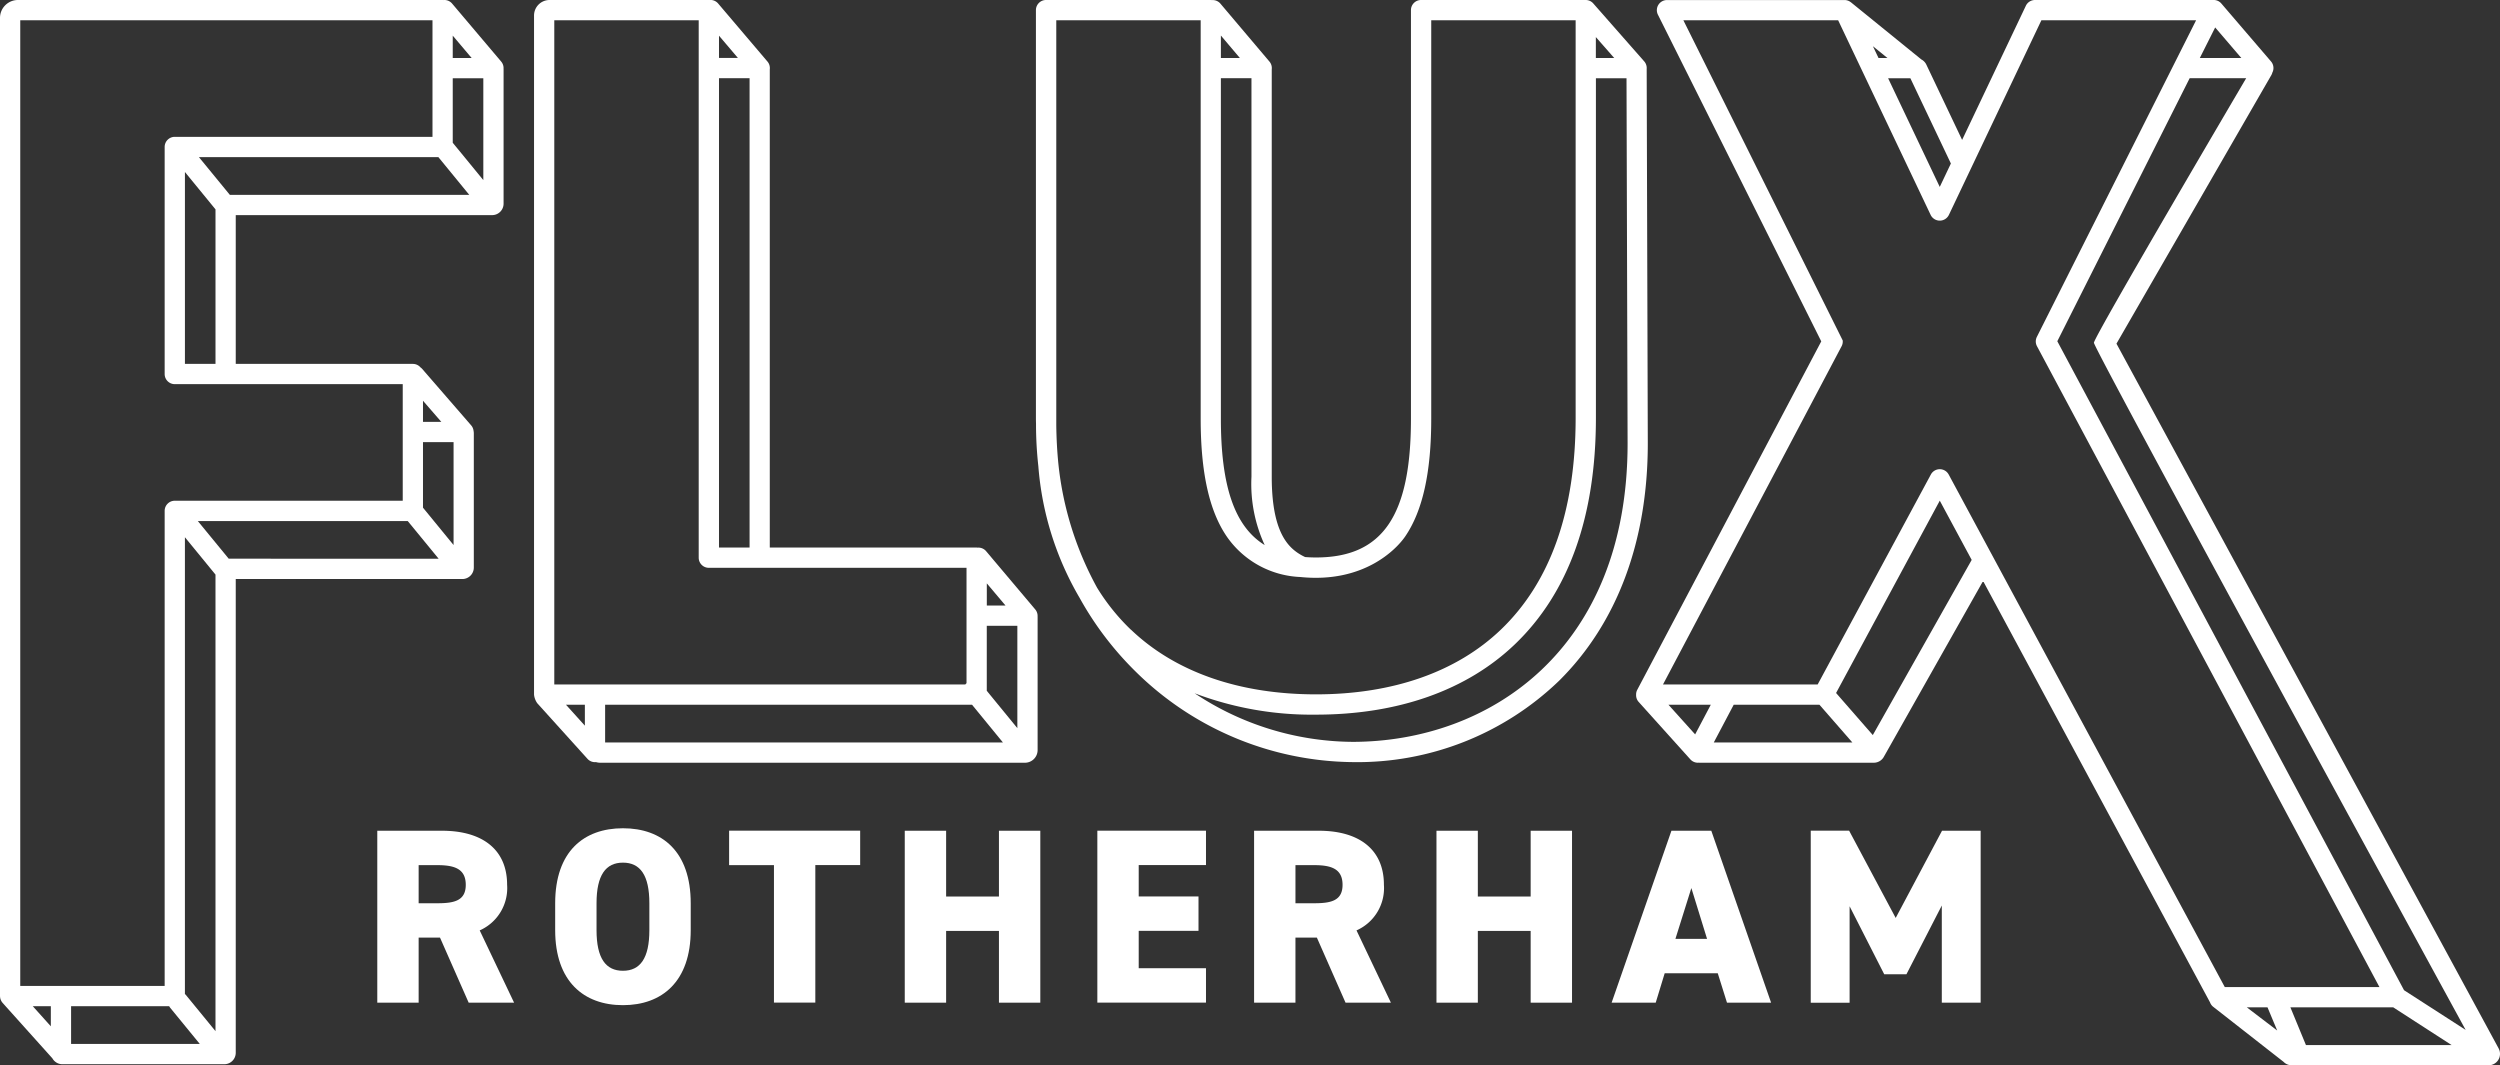
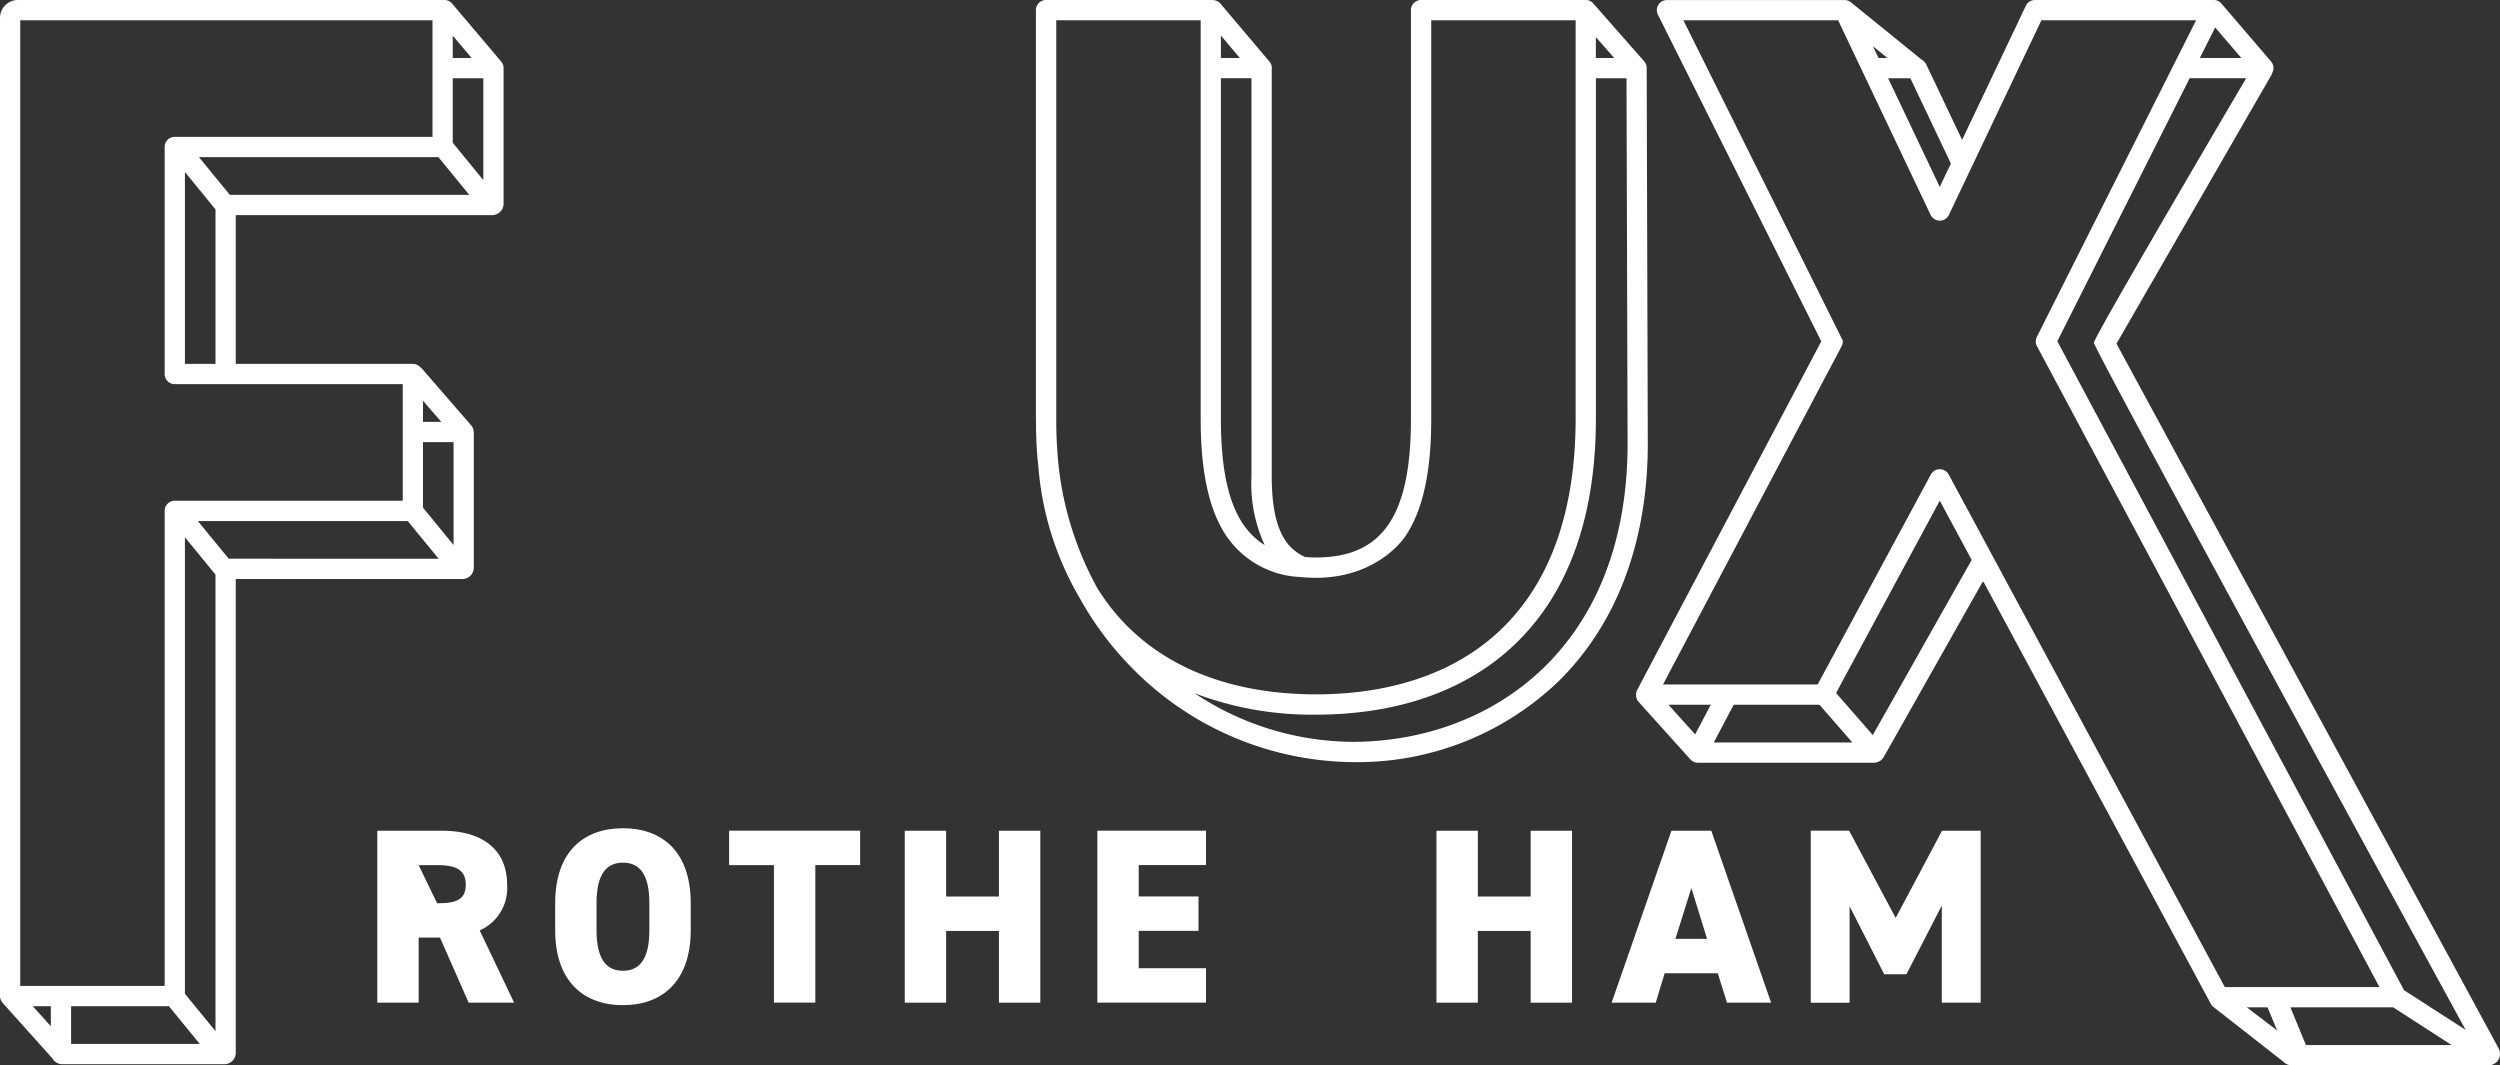
<svg xmlns="http://www.w3.org/2000/svg" id="Group_456" data-name="Group 456" width="205.867" height="87.724" viewBox="0 0 205.867 87.724">
  <rect x="0" y="0" width="205.867" height="87.724" fill="#333333" stroke="none" />
  <defs>
    <clipPath id="clip-path">
      <rect id="Rectangle_372" data-name="Rectangle 372" width="205.867" height="87.724" fill="none" />
    </clipPath>
  </defs>
  <g id="Group_455" data-name="Group 455" clip-path="url(#clip-path)">
    <path id="Path_175" data-name="Path 175" d="M439.511,86.332,408.041,28.3,420.8,6.175l.048-.1c.011-.026.014-.053.022-.08a.833.833,0,0,0-.1-.933L416.679.291A.83.83,0,0,0,415.991,0c-.012,0-.024,0-.037,0H401.333a.834.834,0,0,0-.754.476l-5.248,11.045-2.95-6.207a.937.937,0,0,0-.409-.42l-5.8-4.707c-.017-.014-.036-.023-.053-.035s-.033-.023-.051-.034a.826.826,0,0,0-.4-.114c-.008,0-.016,0-.024,0H371.028a.834.834,0,0,0-.746,1.207l13.45,26.9-15.156,28.7a.833.833,0,0,0-.091.359c0,.014,0,.027,0,.04s0,.02,0,.03a.828.828,0,0,0,.211.561l4.257,4.731a.831.831,0,0,0,.62.276c.022,0,.043,0,.065-.006s.029.006.044.006h14.378a.943.943,0,0,0,.822-.482l8.176-14.48L415.728,82.51c0,.006.009.011.012.017a.827.827,0,0,0,.273.384l5.788,4.528a.941.941,0,0,0,.674.285h16.207a.942.942,0,0,0,.828-1.392M416.17,2.261l2.153,2.514h-3.417Zm-25.1,4.182,3.336,7.021-.916,1.928-4.253-8.949ZM389.18,4.775h-.734l-.461-.97Zm-15.834,55.7-2.2-2.445h3.491Zm1.537.662,1.641-3.107h7.056l2.711,3.107Zm13.093-.606-3.024-3.465,8.539-15.838,2.628,4.879Zm30.794,22.417h1.707l.8,1.912ZM416.96,81.28,394.225,39.075a.834.834,0,0,0-1.468,0l-9.321,17.288H370.7l14.71-27.857a.826.826,0,0,0,.087-.474L372.377,1.668h12.745l7.615,16.024a.834.834,0,0,0,1.507,0l7.615-16.024H414.6L401.486,27.742a.835.835,0,0,0,.01.768l28.2,52.771Zm6.683,4.775-1.281-3.107h8.465l4.809,3.107Zm8.079-4.515L403.17,28.1l10.9-21.662h4.654s-12.54,21.3-12.54,21.786c0,.547,30.611,56.587,30.611,56.587Z" transform="translate(-233.757)" fill="#fff" />
    <path id="Path_176" data-name="Path 176" d="M283.618,5.717c0-.014,0-.027,0-.041a.828.828,0,0,0-.2-.618L279.229.294A.829.829,0,0,0,278.6,0h-13.56a.834.834,0,0,0-.834.834V34.488c0,8-2.34,11.418-7.824,11.418-.307,0-.6-.012-.891-.034-.1-.049-.207-.1-.306-.157-1.137-.642-2.442-1.955-2.442-6.452V5.717s0-.005,0-.008a.828.828,0,0,0-.189-.639L248.518.3a.831.831,0,0,0-.7-.291.789.789,0,0,0-.1-.01h-13.56a.834.834,0,0,0-.834.834V34.488c0,.147.006.288.008.434l0,.065a31.465,31.465,0,0,0,.192,3.412,25.288,25.288,0,0,0,3.4,10.838,26.525,26.525,0,0,0,4.576,6.031,25.794,25.794,0,0,0,17.878,7.489A23.929,23.929,0,0,0,276.4,56.063c4.782-4.733,7.31-11.491,7.31-19.547Zm-4.186-2.664,1.51,1.721h-1.51Zm-30.877-.126,1.562,1.847h-1.562Zm0,3.515h2.518v32.82a11.981,11.981,0,0,0,1.09,5.624c-2.493-1.539-3.608-4.876-3.608-10.4Zm-7.4,45.422a17.389,17.389,0,0,1-2.793-3.465,26.957,26.957,0,0,1-3.186-10.178q-.156-1.55-.176-3.218L235,1.668h11.891v32.82c0,4.407.7,7.577,2.147,9.691a7.75,7.75,0,0,0,6.05,3.335c5.2.533,7.9-2.257,8.642-3.335,1.444-2.114,2.147-5.284,2.147-9.691V1.668h11.891V34.406c0,7.666-2.074,13.537-6.165,17.449-3.641,3.483-8.9,5.323-15.219,5.323s-11.576-1.838-15.22-5.314m18.218,9.225a23.707,23.707,0,0,1-12.989-4,27.185,27.185,0,0,0,9.992,1.76c6.753,0,12.415-2,16.372-5.786,4.432-4.24,6.68-10.516,6.68-18.655V6.443h2.52l.089,30.076c0,16.973-11.383,24.571-22.664,24.571" transform="translate(-148.019)" fill="#fff" />
    <path id="Path_177" data-name="Path 177" d="M41.464,5.682a.83.83,0,0,0-.193-.612L37.235.3A.832.832,0,0,0,36.5.005C36.485,0,36.467,0,36.448,0H1.475A1.476,1.476,0,0,0,0,1.474V82.025c0,.018,0,.035.005.053a.88.88,0,0,0,.009.088c0,.027.012.052.019.078s.015.052.024.078a.713.713,0,0,0,.035.076.736.736,0,0,0,.037.069.862.862,0,0,0,.053.073c.011.014.019.029.031.042l4.1,4.567a.939.939,0,0,0,.819.486H18.471a.943.943,0,0,0,.942-.942V47.681H38.075a.944.944,0,0,0,.942-.943V35.682a.935.935,0,0,0-.021-.2.829.829,0,0,0-.2-.459l-4.024-4.639a.856.856,0,0,0-.146-.13A.83.83,0,0,0,34,29.966H19.413V17.715H40.526a.943.943,0,0,0,.942-.942V5.717c0-.012,0-.023,0-.035M37.282,2.935l1.555,1.839H37.282ZM4.186,84.513,2.7,82.858H4.186Zm1.668,1.453V82.858h8.077a.833.833,0,0,0,.088.133l2.434,2.975Zm11.891-1.055-2.436-2.976a.859.859,0,0,0-.082-.082V44.24l2.518,3.076ZM34.832,33l1.509,1.739H34.832Zm0,3.407H37.35v8.475l-2.518-3.076Zm1.287,9.6H18.834L16.29,42.906H33.575ZM33.164,31.634v9.6H14.393a.834.834,0,0,0-.834.834V81.19H1.668V1.668H35.614v9.6H14.393a.834.834,0,0,0-.834.834V30.8a.834.834,0,0,0,.834.834ZM15.228,14.164l2.518,3.077V29.966H15.228Zm3.7,1.883L16.381,12.94H36.1l2.543,3.107ZM39.8,14.831l-2.518-3.076V6.443H39.8Z" fill="#fff" />
-     <path id="Path_178" data-name="Path 178" d="M161.745,50.776a.829.829,0,0,0-.194-.594l-4.043-4.793a.83.83,0,0,0-.706-.292c-.025,0-.049-.008-.073-.008H139.693V5.717s0-.007,0-.01a.83.83,0,0,0-.19-.638L135.445.294A.833.833,0,0,0,134.721,0c-.016,0-.031,0-.048,0H121.557a1.279,1.279,0,0,0-1.277,1.277V57.2a1.492,1.492,0,0,0,.267.709l4.134,4.578a.833.833,0,0,0,.619.275c.026,0,.051,0,.077-.007a1.239,1.239,0,0,0,.345.054h34.984a1.043,1.043,0,0,0,1.042-1.042V50.807c0-.011,0-.02,0-.031m-4.183-2.737,1.54,1.825h-1.54Zm-22.054-45.1,1.556,1.831h-1.556Zm0,3.5h2.518V45.09h-2.518ZM124.466,59.756l-1.558-1.726h1.558Zm-2.518-3.393V1.668H133.84V45.924a.834.834,0,0,0,.834.834h21.22v9.5a.816.816,0,0,0-.1.107Zm4.186,4.775V58.03h30.212l2.543,3.107Zm33.946-1.178-2.518-3.076v-5.35h2.518Z" transform="translate(-76.304)" fill="#fff" />
-     <path id="Path_179" data-name="Path 179" d="M92.5,201.263l-2.36-5.356H88.38v5.356H84.974V187.105h5.335c3.262,0,5.356,1.5,5.356,4.452a3.809,3.809,0,0,1-2.257,3.755l2.832,5.951ZM89.9,193.076c1.375,0,2.36-.185,2.36-1.518,0-1.354-.985-1.621-2.36-1.621H88.38v3.14Z" transform="translate(-53.906 -118.696)" fill="#fff" />
+     <path id="Path_179" data-name="Path 179" d="M92.5,201.263l-2.36-5.356H88.38v5.356H84.974V187.105h5.335c3.262,0,5.356,1.5,5.356,4.452a3.809,3.809,0,0,1-2.257,3.755l2.832,5.951ZM89.9,193.076c1.375,0,2.36-.185,2.36-1.518,0-1.354-.985-1.621-2.36-1.621H88.38Z" transform="translate(-53.906 -118.696)" fill="#fff" />
    <path id="Path_180" data-name="Path 180" d="M130.623,201.112c-3.221,0-5.581-1.949-5.581-6.176v-2.216c0-4.268,2.36-6.176,5.581-6.176s5.581,1.908,5.581,6.176v2.216c0,4.227-2.36,6.176-5.581,6.176m-2.175-6.176c0,2.319.759,3.344,2.175,3.344s2.175-1.026,2.175-3.344v-2.216c0-2.318-.759-3.344-2.175-3.344s-2.175,1.026-2.175,3.344Z" transform="translate(-79.325 -118.34)" fill="#fff" />
    <path id="Path_181" data-name="Path 181" d="M175.006,187.1v2.831h-3.693v11.327h-3.406V189.936h-3.693V187.1Z" transform="translate(-104.174 -118.696)" fill="#fff" />
    <path id="Path_182" data-name="Path 182" d="M207.182,192.522h4.35v-5.417h3.406v14.158h-3.406v-5.909h-4.35v5.909h-3.406V187.105h3.406Z" transform="translate(-129.272 -118.696)" fill="#fff" />
    <path id="Path_183" data-name="Path 183" d="M256.1,187.1v2.831h-5.54v2.585h4.924v2.832h-4.924v3.078h5.54v2.832h-8.946V187.1Z" transform="translate(-156.791 -118.696)" fill="#fff" />
-     <path id="Path_184" data-name="Path 184" d="M289.984,201.263l-2.36-5.356h-1.765v5.356h-3.406V187.105h5.335c3.262,0,5.356,1.5,5.356,4.452a3.809,3.809,0,0,1-2.257,3.755l2.832,5.951Zm-2.606-8.187c1.375,0,2.36-.185,2.36-1.518,0-1.354-.985-1.621-2.36-1.621h-1.518v3.14Z" transform="translate(-179.183 -118.696)" fill="#fff" />
    <path id="Path_185" data-name="Path 185" d="M326.938,192.522h4.35v-5.417h3.406v14.158h-3.406v-5.909h-4.35v5.909h-3.406V187.105h3.406Z" transform="translate(-205.243 -118.696)" fill="#fff" />
    <path id="Path_186" data-name="Path 186" d="M362.982,201.263l4.925-14.158h3.283l4.924,14.158h-3.632l-.759-2.421h-4.371l-.739,2.421Zm5.253-5.253h2.606l-1.293-4.186Z" transform="translate(-230.27 -118.696)" fill="#fff" />
    <path id="Path_187" data-name="Path 187" d="M414.819,194.286l3.816-7.182h3.181v14.158h-3.2v-8l-2.914,5.664h-1.826l-2.852-5.6v7.941h-3.2V187.1h3.16Z" transform="translate(-258.715 -118.696)" fill="#fff" />
  </g>
</svg>